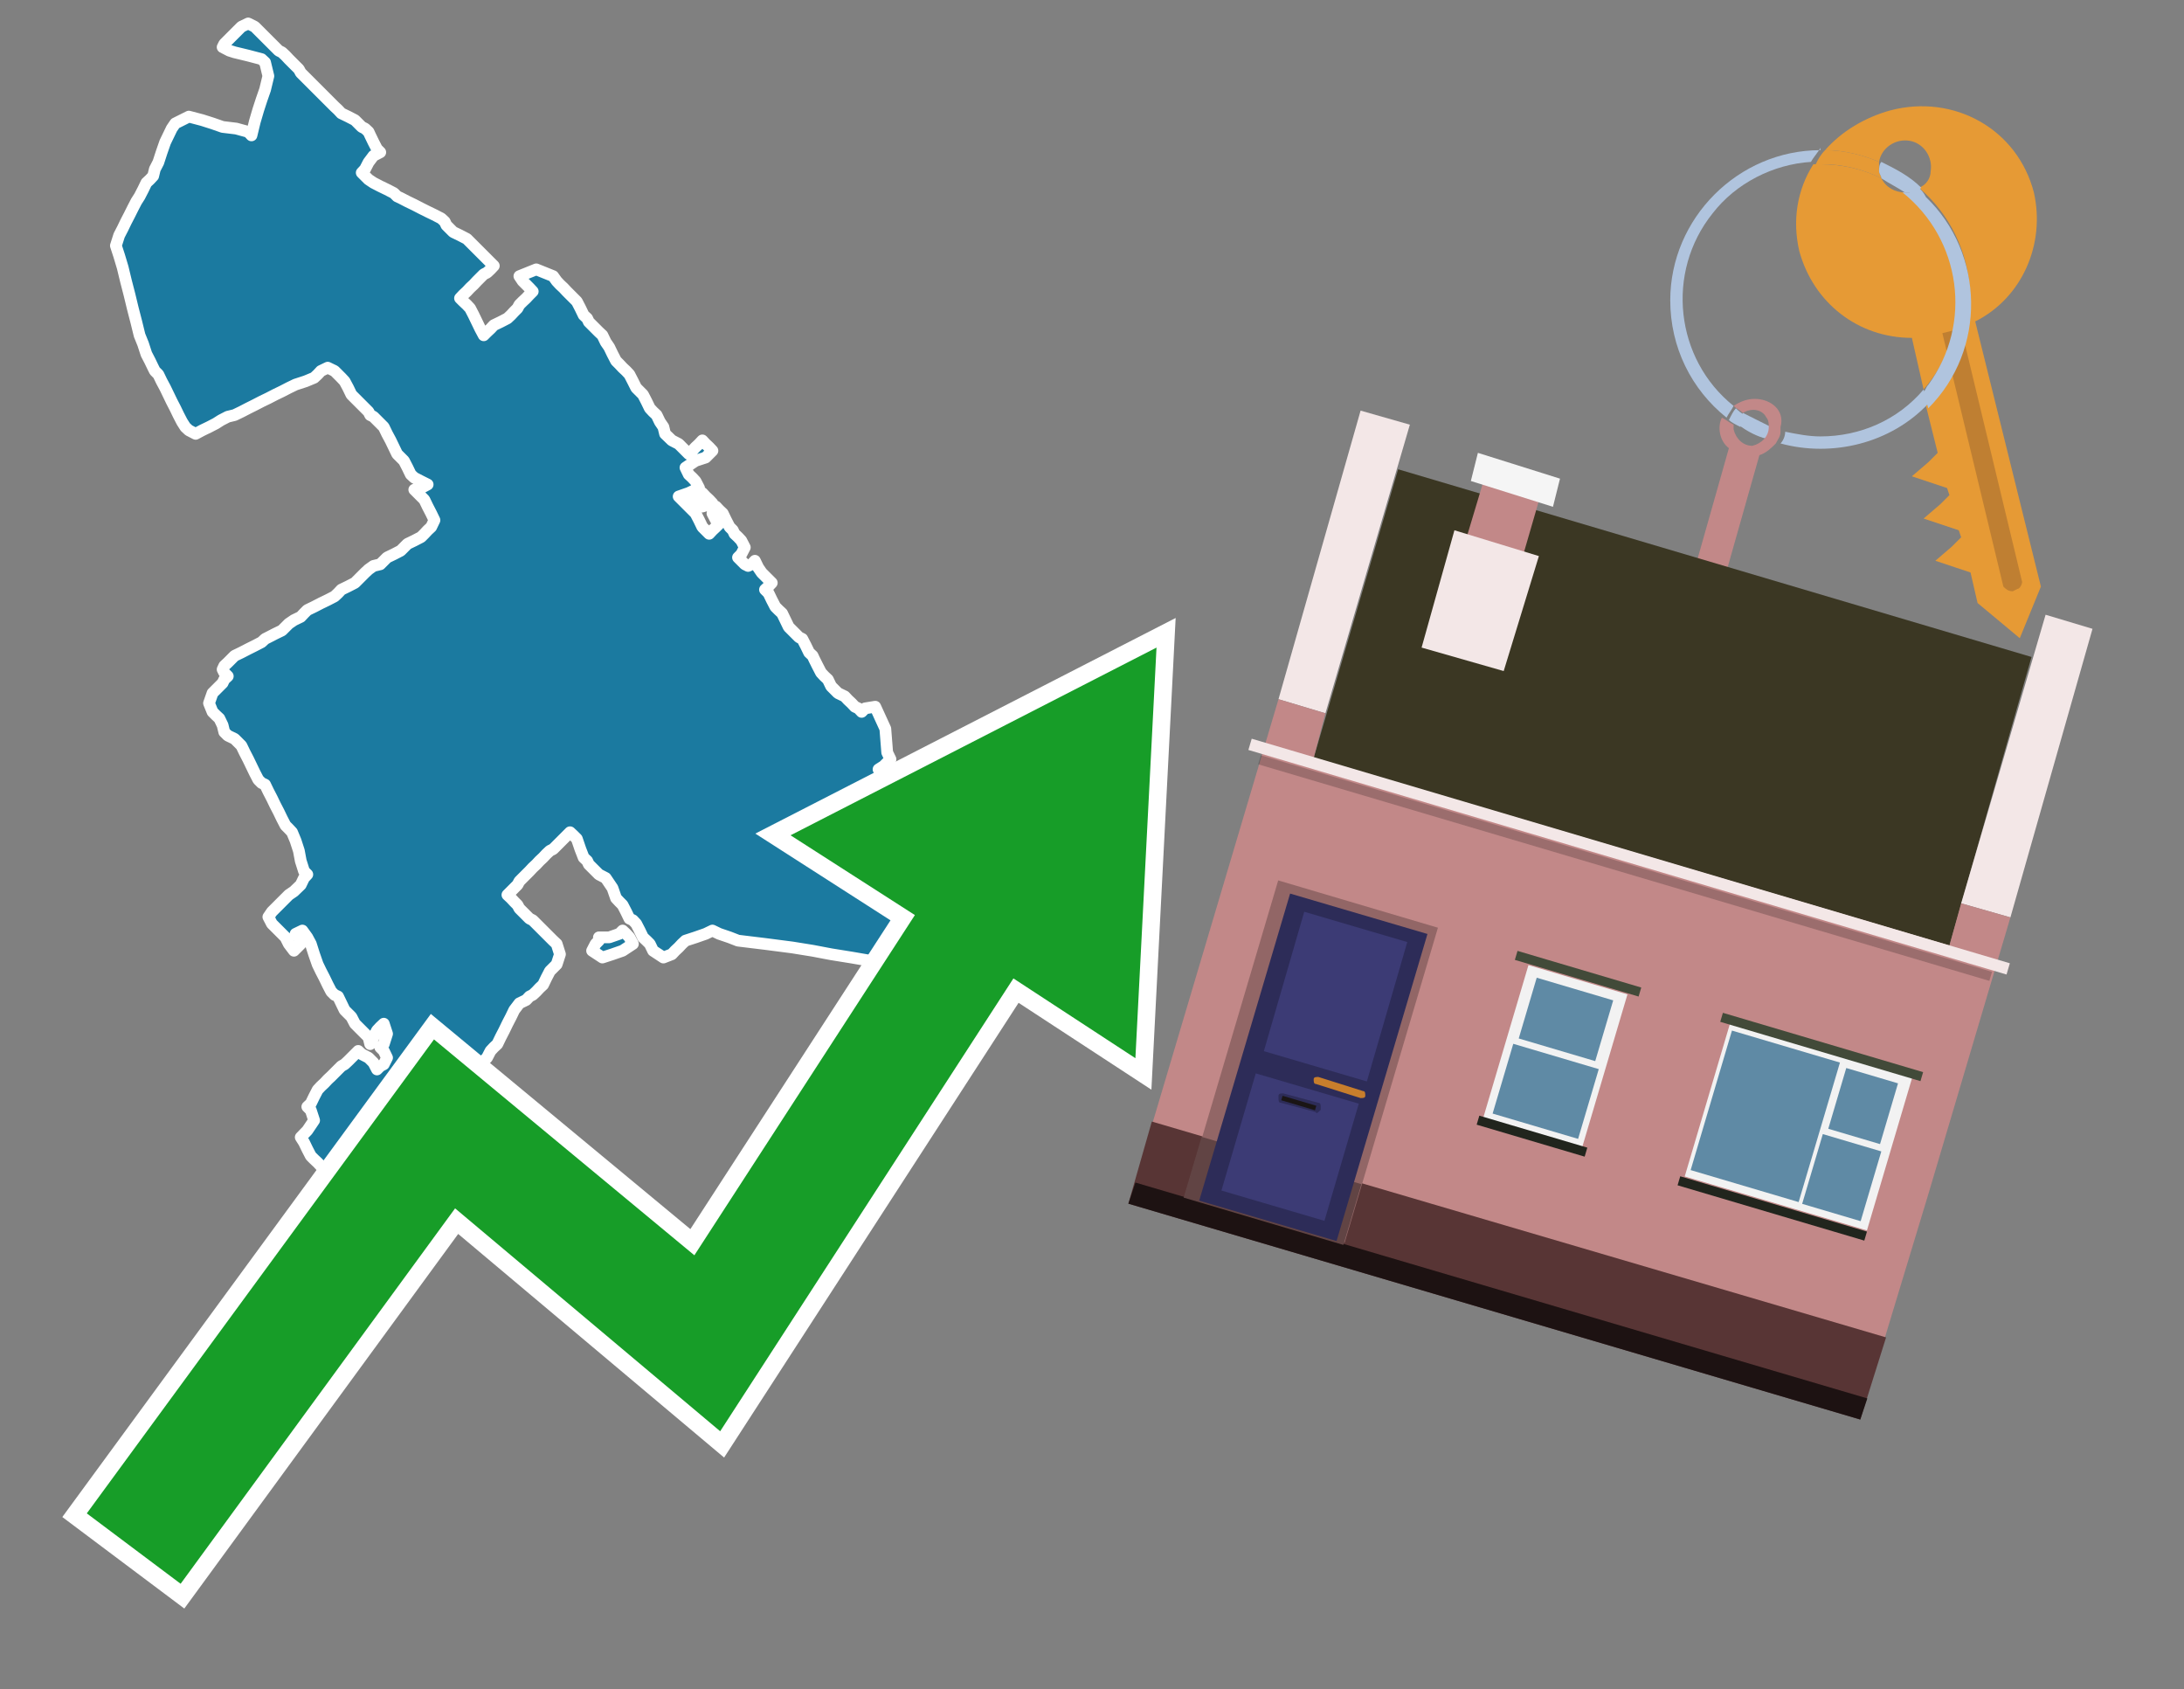
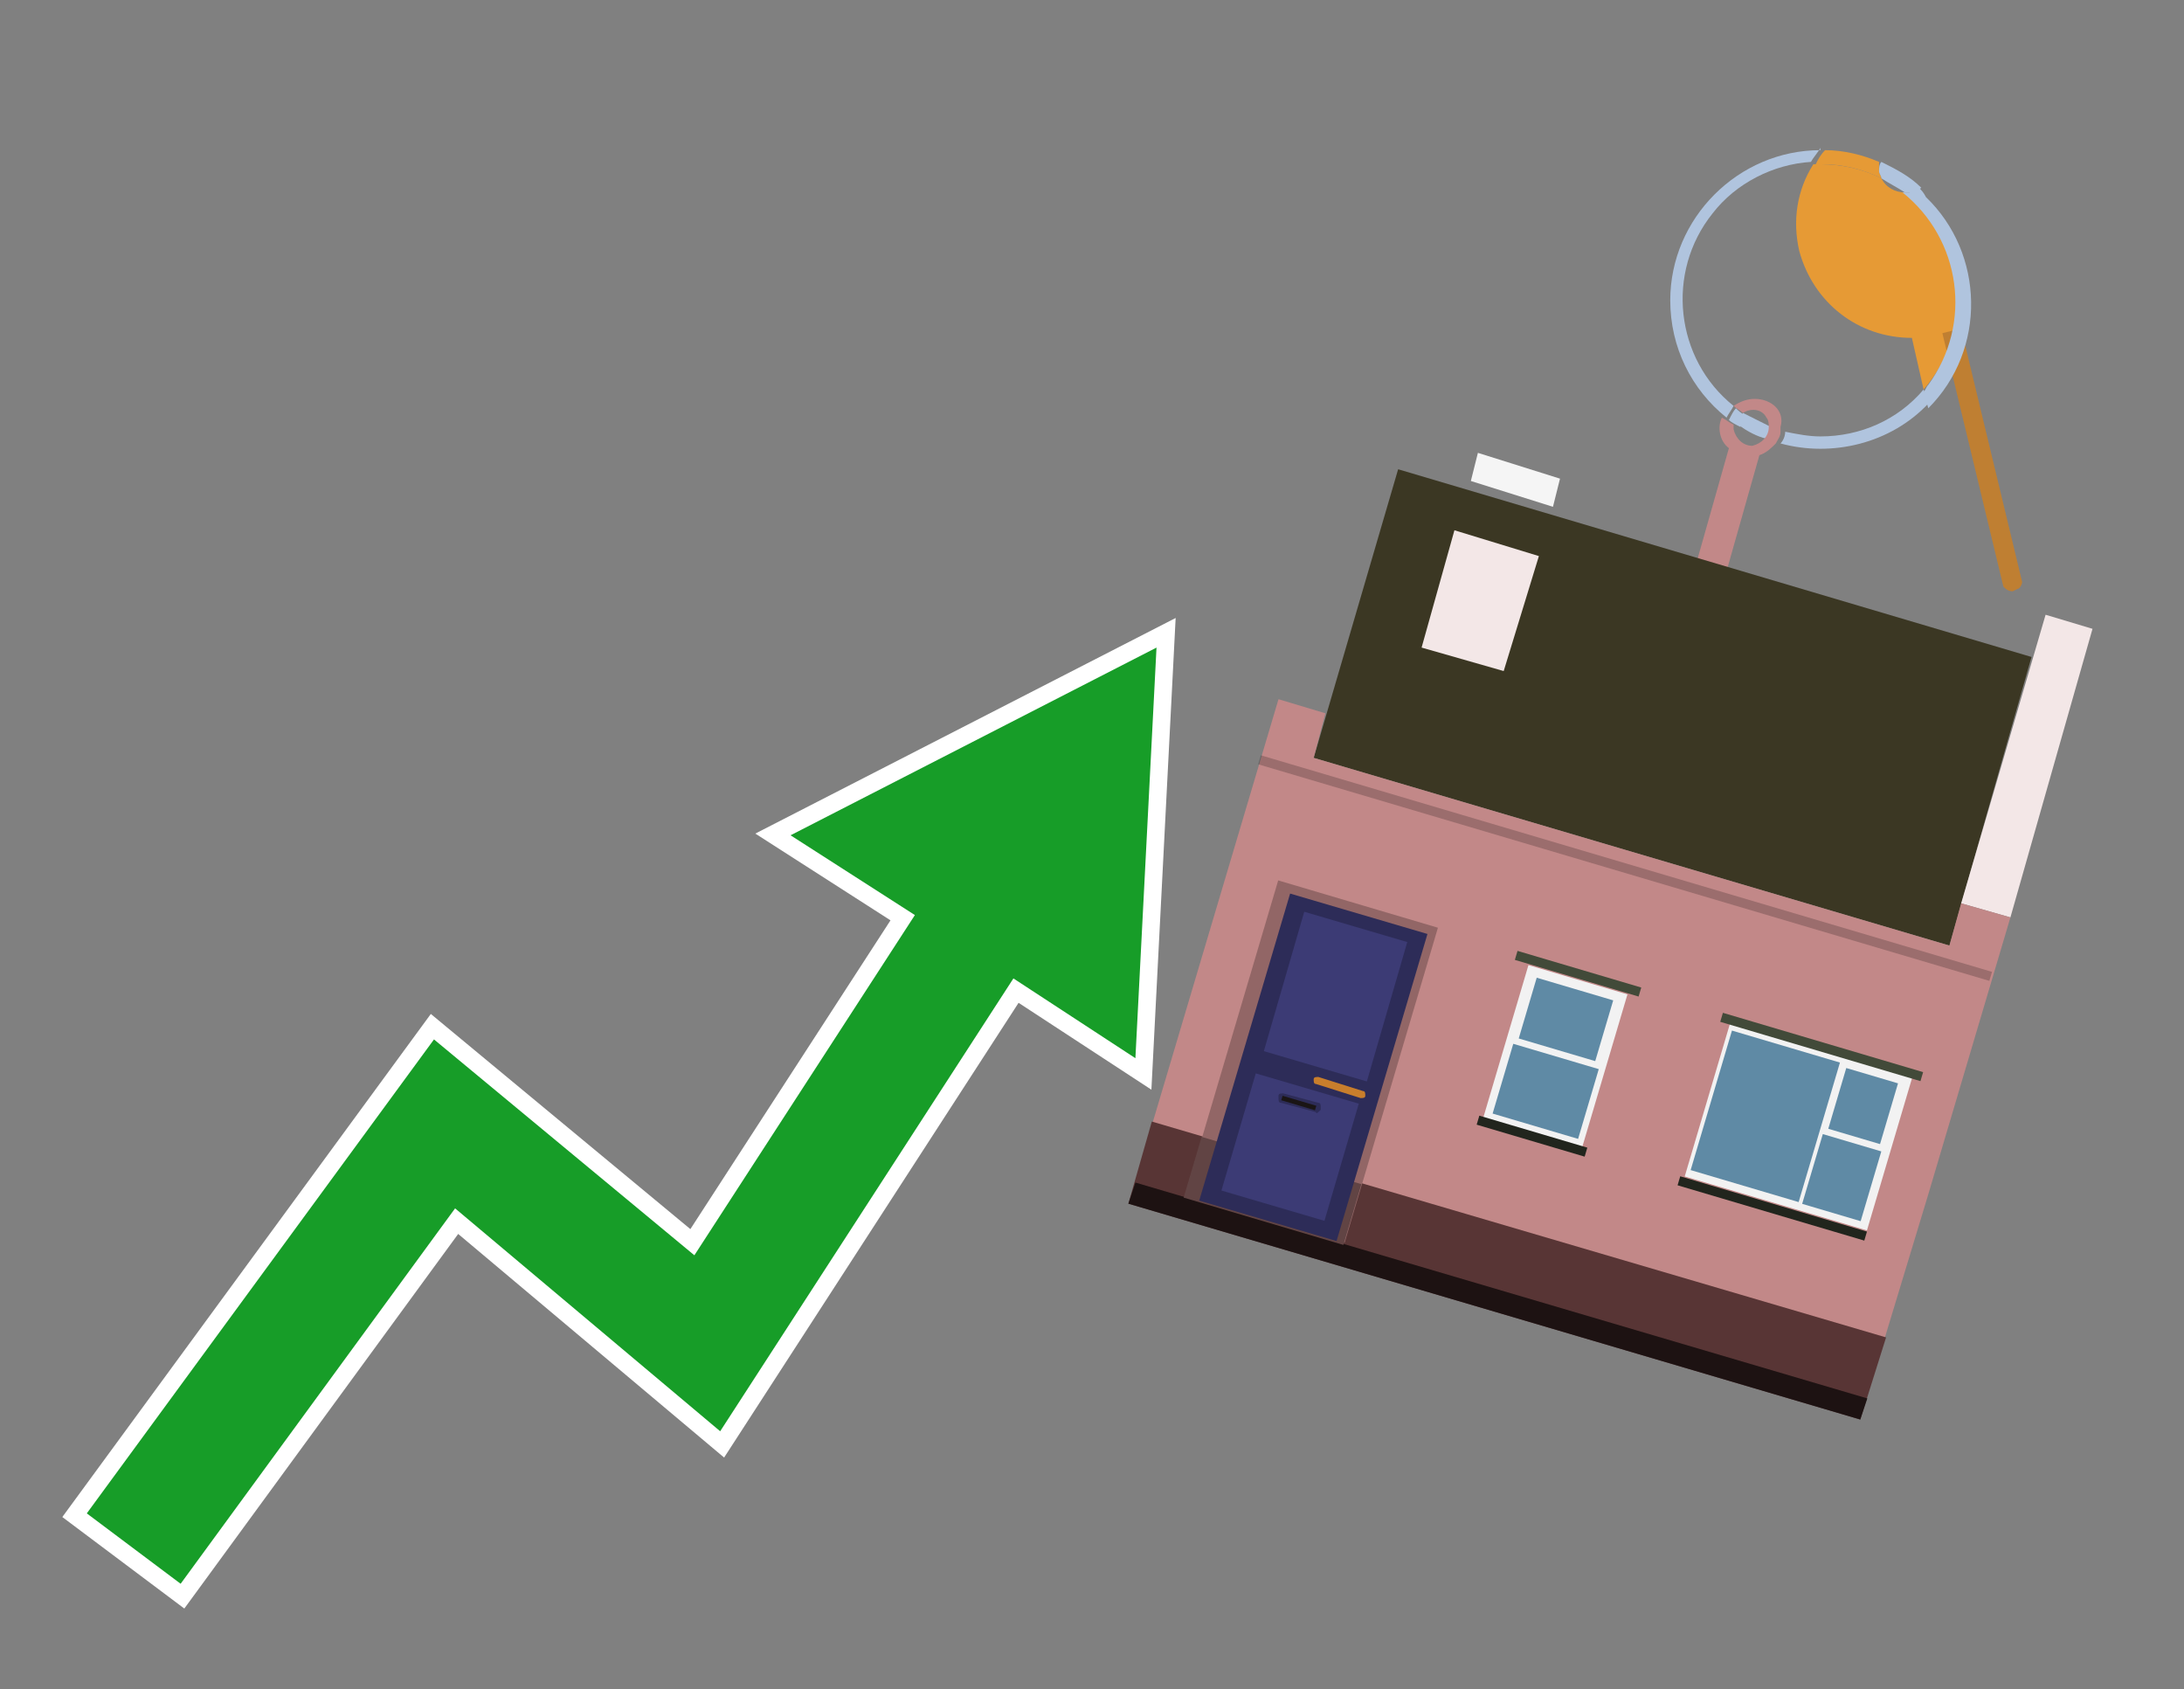
<svg xmlns="http://www.w3.org/2000/svg" version="1.1" id="Text" x="0px" y="0px" width="93.1px" height="72px" viewBox="0 0 93.1 72" style="enable-background:new 0 0 93.1 72;" xml:space="preserve">
  <rect x="0" y="0" width="93.1" height="72" fill="#808080" stroke="none" />
  <style type="text/css">
	.st0{fill:#1B7AA0;stroke:#FFFFFF;stroke-width:0.5;stroke-linejoin:round;}
	.st1{fill:none;stroke:#FFFFFF;stroke-width:1.5;stroke-miterlimit:10;}
	.st2{fill:#179D28;}
	.st3{fill:#E69A35;}
	.st4{fill:#B0C4DE;}
	.st5{fill:#C28888;}
	.st6{fill:#BF7F32;}
	.st7{fill-rule:evenodd;clip-rule:evenodd;fill:#3B3723;}
	.st8{fill-rule:evenodd;clip-rule:evenodd;fill:#F3E7E7;}
	.st9{fill-rule:evenodd;clip-rule:evenodd;fill:#C28888;}
	.st10{fill-rule:evenodd;clip-rule:evenodd;fill:#583535;}
	.st11{fill-rule:evenodd;clip-rule:evenodd;fill:#1D1212;}
	.st12{fill-rule:evenodd;clip-rule:evenodd;fill:#F5F5F5;}
	.st13{opacity:0.2;fill-rule:evenodd;clip-rule:evenodd;}
	.st14{fill-rule:evenodd;clip-rule:evenodd;fill:#926666;}
	.st15{fill-rule:evenodd;clip-rule:evenodd;fill:#614444;}
	.st16{fill:#2D2C58;}
	.st17{fill:#3C3B75;}
	.st18{fill:#C87E2C;}
	.st19{fill:#1A1515;}
	.st20{fill-rule:evenodd;clip-rule:evenodd;fill:#F2F2F2;}
	.st21{fill-rule:evenodd;clip-rule:evenodd;fill:#5F8AA5;}
	.st22{fill-rule:evenodd;clip-rule:evenodd;fill:#424A39;}
	.st23{fill-rule:evenodd;clip-rule:evenodd;fill:#21251D;}
</style>
-   <path class="st0" d="M46.78,41.39L46.49,41.25L46.34,41.1L46.2,40.96L45.91,40.81L45.62,40.52L45.91,40.23L46.2,40.38L46.34,40.52L46.49,40.67L46.63,40.81L46.78,40.96L46.92,41.1L47.06,41.25L47.06,41.39ZM40.27,36.55L40.71,36.26L41.07,36.55L40.71,36.84L40.27,36.84ZM29.94,21.01L30.08,21.16L30.23,21.3L30.37,21.45L29.94,21.59L29.51,21.45L29.65,21.3L29.8,21.16L29.8,21.01ZM25.97,39.95L26.4,39.8L26.54,39.66L26.69,39.8L26.83,39.95L26.98,40.23L26.54,40.52L26.11,40.67L25.68,40.81L25.24,40.52L25.39,40.23L25.53,40.09L25.53,39.95ZM15.78,50.42L15.71,50.57L15.56,50.71L15.42,50.86L14.98,51.0L14.55,50.86L14.41,50.71L14.26,50.57L14.12,50.42L13.97,50.13L13.83,49.84L13.68,49.7L13.54,49.55L13.39,49.41L13.25,49.27L13.1,48.98L12.96,48.69L12.82,48.47L13.1,48.18L13.39,47.75L13.25,47.32L13.1,47.17L13.25,47.03L13.39,46.74L13.54,46.45L13.68,46.3L13.83,46.16L13.97,46.01L14.12,45.87L14.26,45.73L14.41,45.58L14.55,45.44L14.69,45.36L14.84,45.22L14.98,45.08L15.13,44.93L15.27,44.79L15.42,44.93L15.71,45.08L15.92,45.29L16.07,45.58L16.21,45.44L16.36,45.36L16.5,45.08L16.36,44.79L16.21,44.64L16.36,44.5L16.5,44.06L16.36,43.63L16.21,43.77L16.07,43.92L15.92,44.21L15.78,44.5L15.71,44.21L15.42,43.92L15.13,43.63L14.98,43.34L14.84,43.2L14.69,43.05L14.55,42.76L14.41,42.47L14.26,42.4L14.12,42.26L13.97,41.97L13.83,41.68L13.68,41.39L13.54,41.1L13.39,40.67L13.25,40.23L13.1,39.95L12.89,39.66L12.6,39.8L12.74,39.95L12.82,40.23L12.53,40.52L12.31,40.23L12.17,39.95L12.02,39.8L11.88,39.66L11.73,39.51L11.59,39.37L11.44,39.08L11.59,38.86L11.73,38.72L11.88,38.57L12.02,38.43L12.17,38.28L12.31,38.14L12.53,37.99L12.82,37.71L12.96,37.42L13.1,37.27L12.96,37.13L12.82,36.69L12.74,36.26L12.6,35.83L12.45,35.47L12.31,35.32L12.17,35.18L12.02,34.89L11.88,34.6L11.73,34.31L11.59,34.02L11.44,33.73L11.3,33.44L11.15,33.37L11.01,33.23L10.86,32.94L10.72,32.65L10.58,32.36L10.43,32.07L10.29,31.78L10.0,31.49L9.71,31.35L9.56,31.2L9.49,30.91L9.35,30.62L9.2,30.48L9.06,30.34L8.91,29.97L9.06,29.54L9.2,29.4L9.35,29.25L9.49,29.11L9.56,28.96L9.71,28.82L9.56,28.67L9.49,28.53L9.56,28.38L9.71,28.24L9.85,28.1L10.0,27.95L10.29,27.81L10.58,27.66L10.86,27.52L11.15,27.37L11.3,27.23L11.44,27.16L11.73,27.01L12.02,26.87L12.17,26.72L12.31,26.58L12.53,26.43L12.82,26.29L12.96,26.14L13.1,26.0L13.39,25.86L13.68,25.71L13.97,25.57L14.26,25.42L14.41,25.28L14.55,25.13L14.84,24.99L15.13,24.84L15.27,24.7L15.42,24.55L15.56,24.41L15.71,24.27L15.92,24.12L16.21,24.05L16.36,23.9L16.5,23.76L16.79,23.62L17.08,23.47L17.22,23.33L17.37,23.18L17.66,23.04L17.95,22.89L18.09,22.75L18.23,22.6L18.38,22.46L18.52,22.17L18.38,21.88L18.23,21.59L18.09,21.3L17.95,21.16L17.8,21.01L17.66,20.87L17.95,20.8L18.23,20.65L17.95,20.51L17.66,20.36L17.51,20.22L17.37,19.93L17.22,19.64L17.08,19.5L16.93,19.35L16.79,19.06L16.65,18.77L16.5,18.49L16.36,18.2L16.21,18.05L16.07,17.91L15.92,17.76L15.78,17.69L15.71,17.55L15.56,17.4L15.42,17.26L15.27,17.11L15.13,16.97L14.98,16.82L14.84,16.53L14.69,16.25L14.55,16.1L14.41,15.96L14.26,15.81L13.97,15.67L13.68,15.81L13.54,15.96L13.39,16.1L13.03,16.25L12.6,16.39L12.31,16.53L12.02,16.68L11.73,16.82L11.44,16.97L11.15,17.11L10.86,17.26L10.58,17.4L10.29,17.55L10.0,17.69L9.71,17.76L9.42,17.91L9.2,18.05L8.91,18.2L8.62,18.34L8.34,18.49L8.05,18.34L7.9,18.2L7.76,17.98L7.61,17.69L7.47,17.4L7.32,17.11L7.18,16.82L7.04,16.53L6.89,16.25L6.75,15.96L6.6,15.81L6.53,15.67L6.39,15.38L6.24,15.09L6.1,14.66L5.95,14.29L5.81,13.72L5.66,13.14L5.52,12.56L5.37,11.98L5.23,11.4L5.08,10.9L4.94,10.47L5.08,10.03L5.23,9.74L5.37,9.45L5.52,9.16L5.66,8.88L5.81,8.59L5.95,8.37L6.1,8.08L6.24,7.79L6.39,7.65L6.53,7.5L6.6,7.21L6.75,6.92L6.89,6.49L7.04,6.06L7.18,5.77L7.32,5.48L7.47,5.26L8.05,4.97L8.62,5.12L9.06,5.26L9.49,5.41L10.07,5.48L10.58,5.62L10.72,5.77L10.86,5.19L11.01,4.68L11.15,4.25L11.3,3.82L11.44,3.24L11.3,2.66L11.15,2.52L10.58,2.37L10.0,2.23L9.78,2.16L9.49,2.01L9.56,1.87L9.71,1.72L9.85,1.58L10.0,1.43L10.14,1.29L10.29,1.14L10.58,1.0L10.86,1.14L11.01,1.29L11.15,1.43L11.3,1.58L11.44,1.72L11.59,1.87L11.73,2.01L11.88,2.16L12.02,2.23L12.17,2.37L12.31,2.52L12.45,2.66L12.6,2.81L12.74,2.95L12.82,3.1L12.96,3.24L13.1,3.38L13.25,3.53L13.39,3.67L13.54,3.82L13.68,3.96L13.83,4.11L13.97,4.25L14.12,4.4L14.26,4.54L14.41,4.68L14.55,4.83L14.84,4.97L15.13,5.12L15.27,5.26L15.42,5.41L15.56,5.48L15.71,5.62L15.78,5.77L15.92,6.06L16.07,6.35L16.21,6.49L15.92,6.64L15.71,6.92L15.56,7.21L15.42,7.36L15.56,7.5L15.71,7.65L15.92,7.79L16.21,7.94L16.5,8.08L16.79,8.23L16.93,8.37L17.08,8.44L17.37,8.59L17.66,8.73L17.95,8.88L18.23,9.02L18.52,9.16L18.81,9.31L18.96,9.45L19.03,9.6L19.17,9.74L19.32,9.89L19.61,10.03L19.9,10.18L20.04,10.32L20.19,10.47L20.33,10.61L20.47,10.75L20.62,10.9L20.76,11.04L20.91,11.19L21.05,11.33L20.91,11.48L20.76,11.62L20.62,11.69L20.47,11.84L20.33,11.98L20.19,12.13L20.04,12.27L19.9,12.42L19.75,12.56L19.61,12.71L19.75,12.85L19.9,12.99L20.04,13.14L20.19,13.43L20.33,13.72L20.47,14.01L20.62,14.29L20.76,14.15L20.91,14.01L21.05,13.86L21.34,13.72L21.63,13.57L21.78,13.43L21.92,13.28L22.06,13.14L22.14,12.99L22.28,12.85L22.43,12.71L22.57,12.56L22.71,12.42L22.57,12.27L22.43,12.13L22.28,11.98L22.14,11.77L22.86,11.48L23.58,11.77L23.73,11.98L23.87,12.13L24.02,12.27L24.16,12.42L24.3,12.56L24.45,12.71L24.59,12.85L24.74,13.14L24.88,13.43L25.03,13.57L25.1,13.72L25.24,13.86L25.39,14.01L25.53,14.15L25.68,14.29L25.82,14.58L25.97,14.8L26.11,15.09L26.26,15.38L26.4,15.52L26.54,15.67L26.69,15.81L26.83,15.96L26.98,16.25L27.12,16.53L27.27,16.68L27.41,16.82L27.56,17.11L27.7,17.4L27.84,17.55L27.99,17.69L28.13,17.98L28.28,18.2L28.35,18.49L28.64,18.77L28.93,18.92L29.07,19.06L29.22,19.21L29.36,19.35L29.51,19.21L29.65,19.06L29.8,18.92L29.94,18.77L30.08,18.92L30.23,19.06L30.37,19.21L30.23,19.35L30.08,19.5L29.65,19.64L29.22,19.93L29.36,20.22L29.51,20.36L29.65,20.51L29.8,20.8L29.36,21.01L28.93,21.16L29.07,21.3L29.22,21.45L29.36,21.59L29.51,21.74L29.65,21.88L29.8,22.17L29.94,22.46L30.08,22.6L30.23,22.75L30.37,22.6L30.52,22.46L30.66,22.32L30.52,22.17L30.37,21.88L30.52,21.59L30.66,21.74L30.81,21.88L30.95,22.17L31.1,22.46L31.24,22.6L31.31,22.75L31.46,22.89L31.6,23.04L31.75,23.33L31.6,23.62L31.46,23.76L31.6,23.9L31.75,24.05L31.89,24.12L32.04,24.05L32.18,23.9L32.32,24.19L32.47,24.41L32.61,24.55L32.76,24.7L32.9,24.84L32.76,24.99L32.61,25.13L32.76,25.28L32.9,25.57L33.05,25.86L33.19,26.0L33.34,26.14L33.48,26.43L33.62,26.72L33.77,26.87L33.91,27.01L34.06,27.16L34.2,27.23L34.35,27.52L34.49,27.81L34.64,27.95L34.71,28.1L34.85,28.38L35.0,28.67L35.14,28.82L35.29,28.96L35.43,29.25L35.72,29.54L36.01,29.68L36.15,29.83L36.3,29.97L36.44,30.12L36.59,30.19L36.73,30.34L36.88,30.19L37.31,30.12L37.74,31.06L37.82,32.07L37.96,32.36L37.67,32.65L37.45,32.79L37.6,32.94L37.74,33.08L38.1,33.23L38.54,33.51L38.39,33.73L38.25,33.88L38.39,34.02L38.54,34.45L38.68,34.89L38.83,35.03L38.97,35.18L39.12,35.47L39.26,35.75L39.41,35.9L39.55,36.04L39.69,36.26L39.84,36.55L39.98,36.69L40.13,36.84L40.27,36.98L40.42,37.13L40.56,37.27L40.71,37.42L40.85,37.71L40.99,37.99L41.07,38.14L41.36,38.28L41.65,38.43L41.79,38.57L41.93,38.72L42.08,38.86L42.22,39.01L42.37,39.15L42.51,39.22L42.37,39.37L42.22,39.66L42.37,39.95L42.51,40.23L42.66,40.52L42.8,40.67L42.95,40.81L43.09,40.52L43.38,40.23L43.67,40.09L43.81,39.95L43.96,39.8L44.25,39.66L44.46,39.8L44.61,39.95L44.75,40.23L44.39,40.52L43.96,40.67L44.03,40.81L44.17,41.25L43.89,41.68L43.67,41.82L43.09,41.97L42.51,41.82L41.72,41.68L40.85,41.25L40.71,40.81L40.56,40.67L40.42,40.52L40.27,40.81L40.13,41.1L39.98,41.25L39.41,41.39L38.83,41.25L38.03,41.1L37.17,40.96L36.3,40.81L35.43,40.67L34.64,40.52L33.77,40.38L32.61,40.23L31.46,40.09L31.1,39.95L30.66,39.8L30.37,39.66L30.08,39.8L29.65,39.95L29.22,40.09L29.07,40.23L28.93,40.38L28.78,40.52L28.64,40.67L28.28,40.81L27.84,40.52L27.7,40.23L27.56,40.09L27.41,39.95L27.27,39.66L27.12,39.37L26.98,39.22L26.83,39.15L26.69,38.86L26.54,38.57L26.4,38.43L26.26,38.28L26.11,37.85L25.82,37.42L25.53,37.27L25.39,37.13L25.24,36.98L25.1,36.84L25.03,36.69L24.88,36.55L24.74,36.19L24.59,35.75L24.45,35.61L24.3,35.47L24.16,35.61L24.02,35.75L23.87,35.9L23.73,36.04L23.58,36.19L23.44,36.26L23.29,36.4L23.15,36.55L23.0,36.69L22.86,36.84L22.71,36.98L22.57,37.13L22.43,37.27L22.28,37.42L22.14,37.56L22.06,37.71L21.92,37.85L21.78,37.99L21.63,38.14L21.78,38.28L21.92,38.43L22.06,38.57L22.14,38.72L22.28,38.86L22.43,39.01L22.57,39.15L22.71,39.22L22.86,39.37L23.0,39.51L23.15,39.66L23.29,39.8L23.44,39.95L23.58,40.09L23.73,40.23L23.87,40.67L23.73,41.1L23.58,41.25L23.44,41.39L23.29,41.68L23.15,41.97L23.0,42.11L22.86,42.26L22.71,42.4L22.57,42.47L22.43,42.62L22.14,42.76L21.92,43.05L21.78,43.34L21.63,43.63L21.49,43.92L21.34,44.21L21.2,44.5L21.05,44.64L20.91,44.79L20.76,45.08L20.47,45.36L20.19,45.58L20.04,45.87L19.9,46.01L19.75,46.16L19.61,46.3L19.46,46.45L19.32,46.74L19.1,47.03L18.81,46.88L18.67,46.74L18.52,46.88L18.09,47.03L17.66,46.88L17.51,46.74L17.37,46.59L17.22,46.45L17.08,46.74L17.22,47.03L17.37,47.17L17.66,47.32L17.95,47.46L18.09,47.6L18.23,48.04L17.95,48.47L17.66,48.76L17.37,48.98L17.08,49.12L16.93,49.27L16.79,49.41L16.65,49.55L16.5,49.7L16.36,49.84L16.21,49.99L16.07,50.13L15.92,50.28L15.92,50.42Z" />
  <polygon class="st1" points="49.3,27.6 33.7,35.6 39,39 29.6,53.5 18.5,44.3 3.7,64.5 7.7,67.5 19.4,51.5 30.7,61 43.2,41.7   48.4,45.1 " />
  <polygon class="st2" points="49.3,27.6 33.7,35.6 39,39 29.6,53.5 18.5,44.3 3.7,64.5 7.7,67.5 19.4,51.5 30.7,61 43.2,41.7   48.4,45.1 " />
  <path class="st3" d="M80.2,7.6c0-0.1-0.1-0.2-0.1-0.3c0-0.1,0-0.3,0-0.4c-0.7-0.3-1.5-0.5-2.3-0.5c-0.2,0.2-0.3,0.4-0.4,0.6  c0.1,0,0.2,0,0.3,0C78.5,7,79.4,7.2,80.2,7.6z" />
  <path class="st4" d="M77.6,6.4c-3.5,0-6.4,2.9-6.4,6.4c0,2,0.9,3.8,2.4,5c0.1-0.2,0.2-0.3,0.3-0.5c-2.5-2-2.9-5.7-0.9-8.2  c1-1.3,2.6-2.1,4.2-2.2c0.1-0.2,0.3-0.4,0.4-0.6V6.4z" />
-   <path class="st3" d="M84.2,13.7c2-1,3-3.3,2.5-5.5C86,5.5,83.3,4,80.6,4.7c-1.1,0.3-2.1,0.9-2.8,1.7c0.8,0,1.6,0.2,2.3,0.5  c0.1-0.6,0.7-1,1.3-0.9c0.6,0.1,1,0.7,0.9,1.3c0,0.3-0.2,0.6-0.5,0.7c2.7,2.3,2.9,6.4,0.6,9c-0.1,0.1-0.2,0.2-0.3,0.3l0.5,2  l-0.4,0.4l-0.7,0.6l0.9,0.3l0.6,0.2l0.1,0.3l-0.4,0.4L82,22.1l0.9,0.3l0.6,0.2l0.1,0.3l-0.4,0.4l-0.7,0.6l0.9,0.3l0.6,0.2l0.3,1.3  l1.8,1.5L87,25L84.2,13.7z" />
  <path class="st3" d="M81.2,8.2c-0.4,0-0.8-0.2-1-0.6C79.4,7.2,78.5,7,77.6,7c-0.1,0-0.2,0-0.3,0c-0.7,1.1-0.9,2.4-0.6,3.7  c0.6,2.2,2.5,3.7,4.8,3.7l0.5,2.2c2.1-2.4,1.9-6.1-0.6-8.2C81.3,8.3,81.2,8.3,81.2,8.2z" />
  <path class="st4" d="M74.1,18.1c0.4,0.3,0.8,0.5,1.2,0.6c0.1-0.1,0.2-0.3,0.2-0.5l0,0c-0.4-0.2-0.8-0.4-1.2-0.6  C74.2,17.8,74.1,17.9,74.1,18.1z" />
  <path class="st4" d="M74.4,17.7c-0.2-0.1-0.3-0.2-0.4-0.3c-0.1,0.1-0.2,0.3-0.3,0.5c0.1,0.1,0.3,0.2,0.5,0.3  C74.1,17.9,74.2,17.8,74.4,17.7z" />
  <path class="st5" d="M74.8,17c-0.3,0-0.6,0.1-0.9,0.3c0.1,0.1,0.3,0.2,0.4,0.3c0.3-0.2,0.8-0.2,1,0.2c0.1,0.1,0.1,0.3,0.1,0.4l0,0  c0,0.4-0.3,0.7-0.7,0.8c-0.4,0-0.7-0.3-0.8-0.7c0,0,0,0,0-0.1v-0.1c-0.2-0.1-0.3-0.2-0.5-0.3c-0.2,0.4-0.1,1,0.3,1.3l-1.7,6l1.3,0.3  l1.7-6c0.3-0.1,0.5-0.3,0.7-0.5c0.1-0.2,0.2-0.3,0.2-0.5c0-0.1,0-0.1,0-0.2C76.1,17.5,75.5,17,74.8,17z" />
  <path class="st6" d="M86,25.1l-0.2,0.1c-0.2,0-0.3-0.1-0.4-0.2l0,0l-2.6-10.8l0.8-0.2l2.6,10.8C86.2,24.9,86.1,25.1,86,25.1L86,25.1  z" />
  <path class="st4" d="M80.1,7.3c0,0.1,0.1,0.2,0.1,0.3c0.3,0.2,0.7,0.4,1,0.6c0.1,0,0.2,0,0.3,0c0.1,0,0.3-0.1,0.4-0.2  c-0.5-0.5-1.1-0.8-1.7-1.1C80.1,7,80.1,7.2,80.1,7.3z" />
  <path class="st4" d="M77.6,18.6c-0.5,0-1-0.1-1.5-0.2c0,0.2-0.1,0.4-0.2,0.5c2.2,0.6,4.7,0,6.3-1.7L82,16.6  C80.9,17.9,79.3,18.6,77.6,18.6z" />
  <path class="st4" d="M81.8,8c-0.1,0.1-0.2,0.1-0.4,0.2c-0.1,0-0.2,0-0.3,0c2.5,2,3,5.6,1.1,8.2c-0.1,0.1-0.1,0.2-0.2,0.3l0.2,0.7  c2.5-2.5,2.4-6.6-0.1-9C82,8.2,81.9,8.1,81.8,8L81.8,8z" />
  <g>
    <polygon class="st7" points="83.1,40.3 56,32.3 59.6,20 86.6,28 83.1,40.3  " />
    <polygon class="st8" points="85.7,39.1 83.6,38.5 87.2,26.2 89.2,26.8 85.7,39.1  " />
-     <polygon class="st8" points="56.5,30.4 54.5,29.8 58,17.5 60.1,18.1 56.5,30.4  " />
    <polygon class="st9" points="82.2,50.9 85.7,39.1 83.6,38.5 83.1,40.3 56,32.3 56.5,30.4 54.5,29.8 49,48.3 80.2,57.5  " />
    <polygon class="st10" points="79.3,60.5 80.4,57 49.1,47.8 48.1,51.3 79.3,60.5  " />
    <polygon class="st11" points="79.3,60.5 79.6,59.6 48.4,50.4 48.1,51.3 79.3,60.5  " />
-     <polygon class="st9" points="65.7,21 63.3,20.3 62.4,23.3 64.8,24.1 65.7,21  " />
    <polygon class="st12" points="66.5,20.4 63,19.3 62.7,20.5 66.2,21.6 66.5,20.4  " />
-     <rect x="52.6" y="36.3" transform="matrix(-0.959 -0.284 0.284 -0.959 125.669 91.284)" class="st8" width="33.7" height="0.5" />
    <rect x="53.1" y="36.7" transform="matrix(-0.959 -0.284 0.284 -0.959 125.302 92.08)" class="st13" width="32.5" height="0.4" />
    <polygon class="st8" points="65.6,23.7 62,22.6 60.6,27.6 64.1,28.6 65.6,23.7  " />
    <g>
      <rect x="52.3" y="38.3" transform="matrix(-0.959 -0.284 0.284 -0.959 96.599 104.548)" class="st14" width="7.1" height="14" />
      <rect x="50.7" y="49.4" transform="matrix(0.959 0.284 -0.284 0.959 16.632 -13.321)" class="st15" width="7.1" height="2.7" />
      <g transform="matrix( 0.861, 0, 0, 0.861, 2148,666.7) ">
        <g>
          <g>
            <g id="Symbol_9_0_Layer2_0_MEMBER_8_MEMBER_12_MEMBER_0_FILL_00000093865004065132929740000008290924546830182040_">
              <path class="st16" d="M-2424.1-728.1l-6.8-2l-4.5,15.2l6.8,2L-2424.1-728.1z" />
            </g>
          </g>
        </g>
      </g>
      <g transform="matrix( 0.861, 0, 0, 0.861, 2148,666.7) ">
        <g>
          <g id="Symbol_9_0_Layer2_0_MEMBER_8_MEMBER_12_MEMBER_1_MEMBER_1_FILL_89_">
            <path class="st17" d="M-2430.2-729.2l-2,6.9l5.1,1.5l2-6.9L-2430.2-729.2z" />
          </g>
        </g>
      </g>
      <g transform="matrix( 0.861, 0, 0, 0.861, 2148,666.7) ">
        <g>
          <g id="Symbol_9_0_Layer2_0_MEMBER_8_MEMBER_12_MEMBER_1_MEMBER_1_FILL_33_">
            <path class="st17" d="M-2432.6-721.2l-1.7,5.8l5.1,1.5l1.7-5.8L-2432.6-721.2z" />
          </g>
        </g>
      </g>
      <path class="st18" d="M58.1,46.5l-1.9-0.6c-0.1,0-0.2,0-0.2,0.1l0,0c0,0.1,0,0.2,0.1,0.2l1.9,0.6c0.1,0,0.2,0,0.2-0.1l0,0    C58.2,46.6,58.2,46.5,58.1,46.5z" />
      <path class="st16" d="M56.1,47.4L54.6,47c-0.1,0-0.1-0.1-0.1-0.2l0-0.1c0-0.1,0.1-0.1,0.2-0.1l1.5,0.4c0.1,0,0.1,0.1,0.1,0.2    l0,0.1C56.2,47.4,56.1,47.5,56.1,47.4z" />
      <rect x="54.6" y="46.9" transform="matrix(0.959 0.284 -0.284 0.959 15.632 -13.782)" class="st19" width="1.5" height="0.2" />
    </g>
    <g>
      <rect x="72.6" y="44.6" transform="matrix(0.959 0.284 -0.284 0.959 16.791 -19.771)" class="st20" width="8.1" height="6.8" />
      <g>
        <rect x="72.2" y="45.2" transform="matrix(0.284 -0.959 0.959 0.284 8.218 106.272)" class="st21" width="6.2" height="4.8" />
        <rect x="78.1" y="46" transform="matrix(0.284 -0.959 0.959 0.284 11.642 109.942)" class="st21" width="2.7" height="2.3" />
        <rect x="77" y="48.9" transform="matrix(0.284 -0.959 0.959 0.284 8.06 111.263)" class="st21" width="3.1" height="2.6" />
      </g>
      <rect x="73.2" y="44.4" transform="matrix(0.959 0.284 -0.284 0.959 15.855 -20.202)" class="st22" width="8.9" height="0.4" />
      <rect x="71.4" y="51.3" transform="matrix(0.959 0.284 -0.284 0.959 17.722 -19.341)" class="st23" width="8.3" height="0.4" />
    </g>
    <g>
      <rect x="64.1" y="41.6" transform="matrix(0.959 0.284 -0.284 0.959 15.498 -16.967)" class="st20" width="4.4" height="6.8" />
      <g>
        <rect x="65.4" y="41.7" transform="matrix(0.284 -0.959 0.959 0.284 6.177 95.135)" class="st21" width="2.7" height="3.4" />
        <rect x="64.3" y="44.6" transform="matrix(0.284 -0.959 0.959 0.284 2.595 96.457)" class="st21" width="3.1" height="3.8" />
      </g>
      <rect x="64.5" y="41.3" transform="matrix(0.959 0.284 -0.284 0.959 14.563 -17.398)" class="st22" width="5.5" height="0.4" />
      <rect x="62.9" y="48.2" transform="matrix(0.959 0.284 -0.284 0.959 16.429 -16.538)" class="st23" width="4.8" height="0.4" />
    </g>
  </g>
</svg>